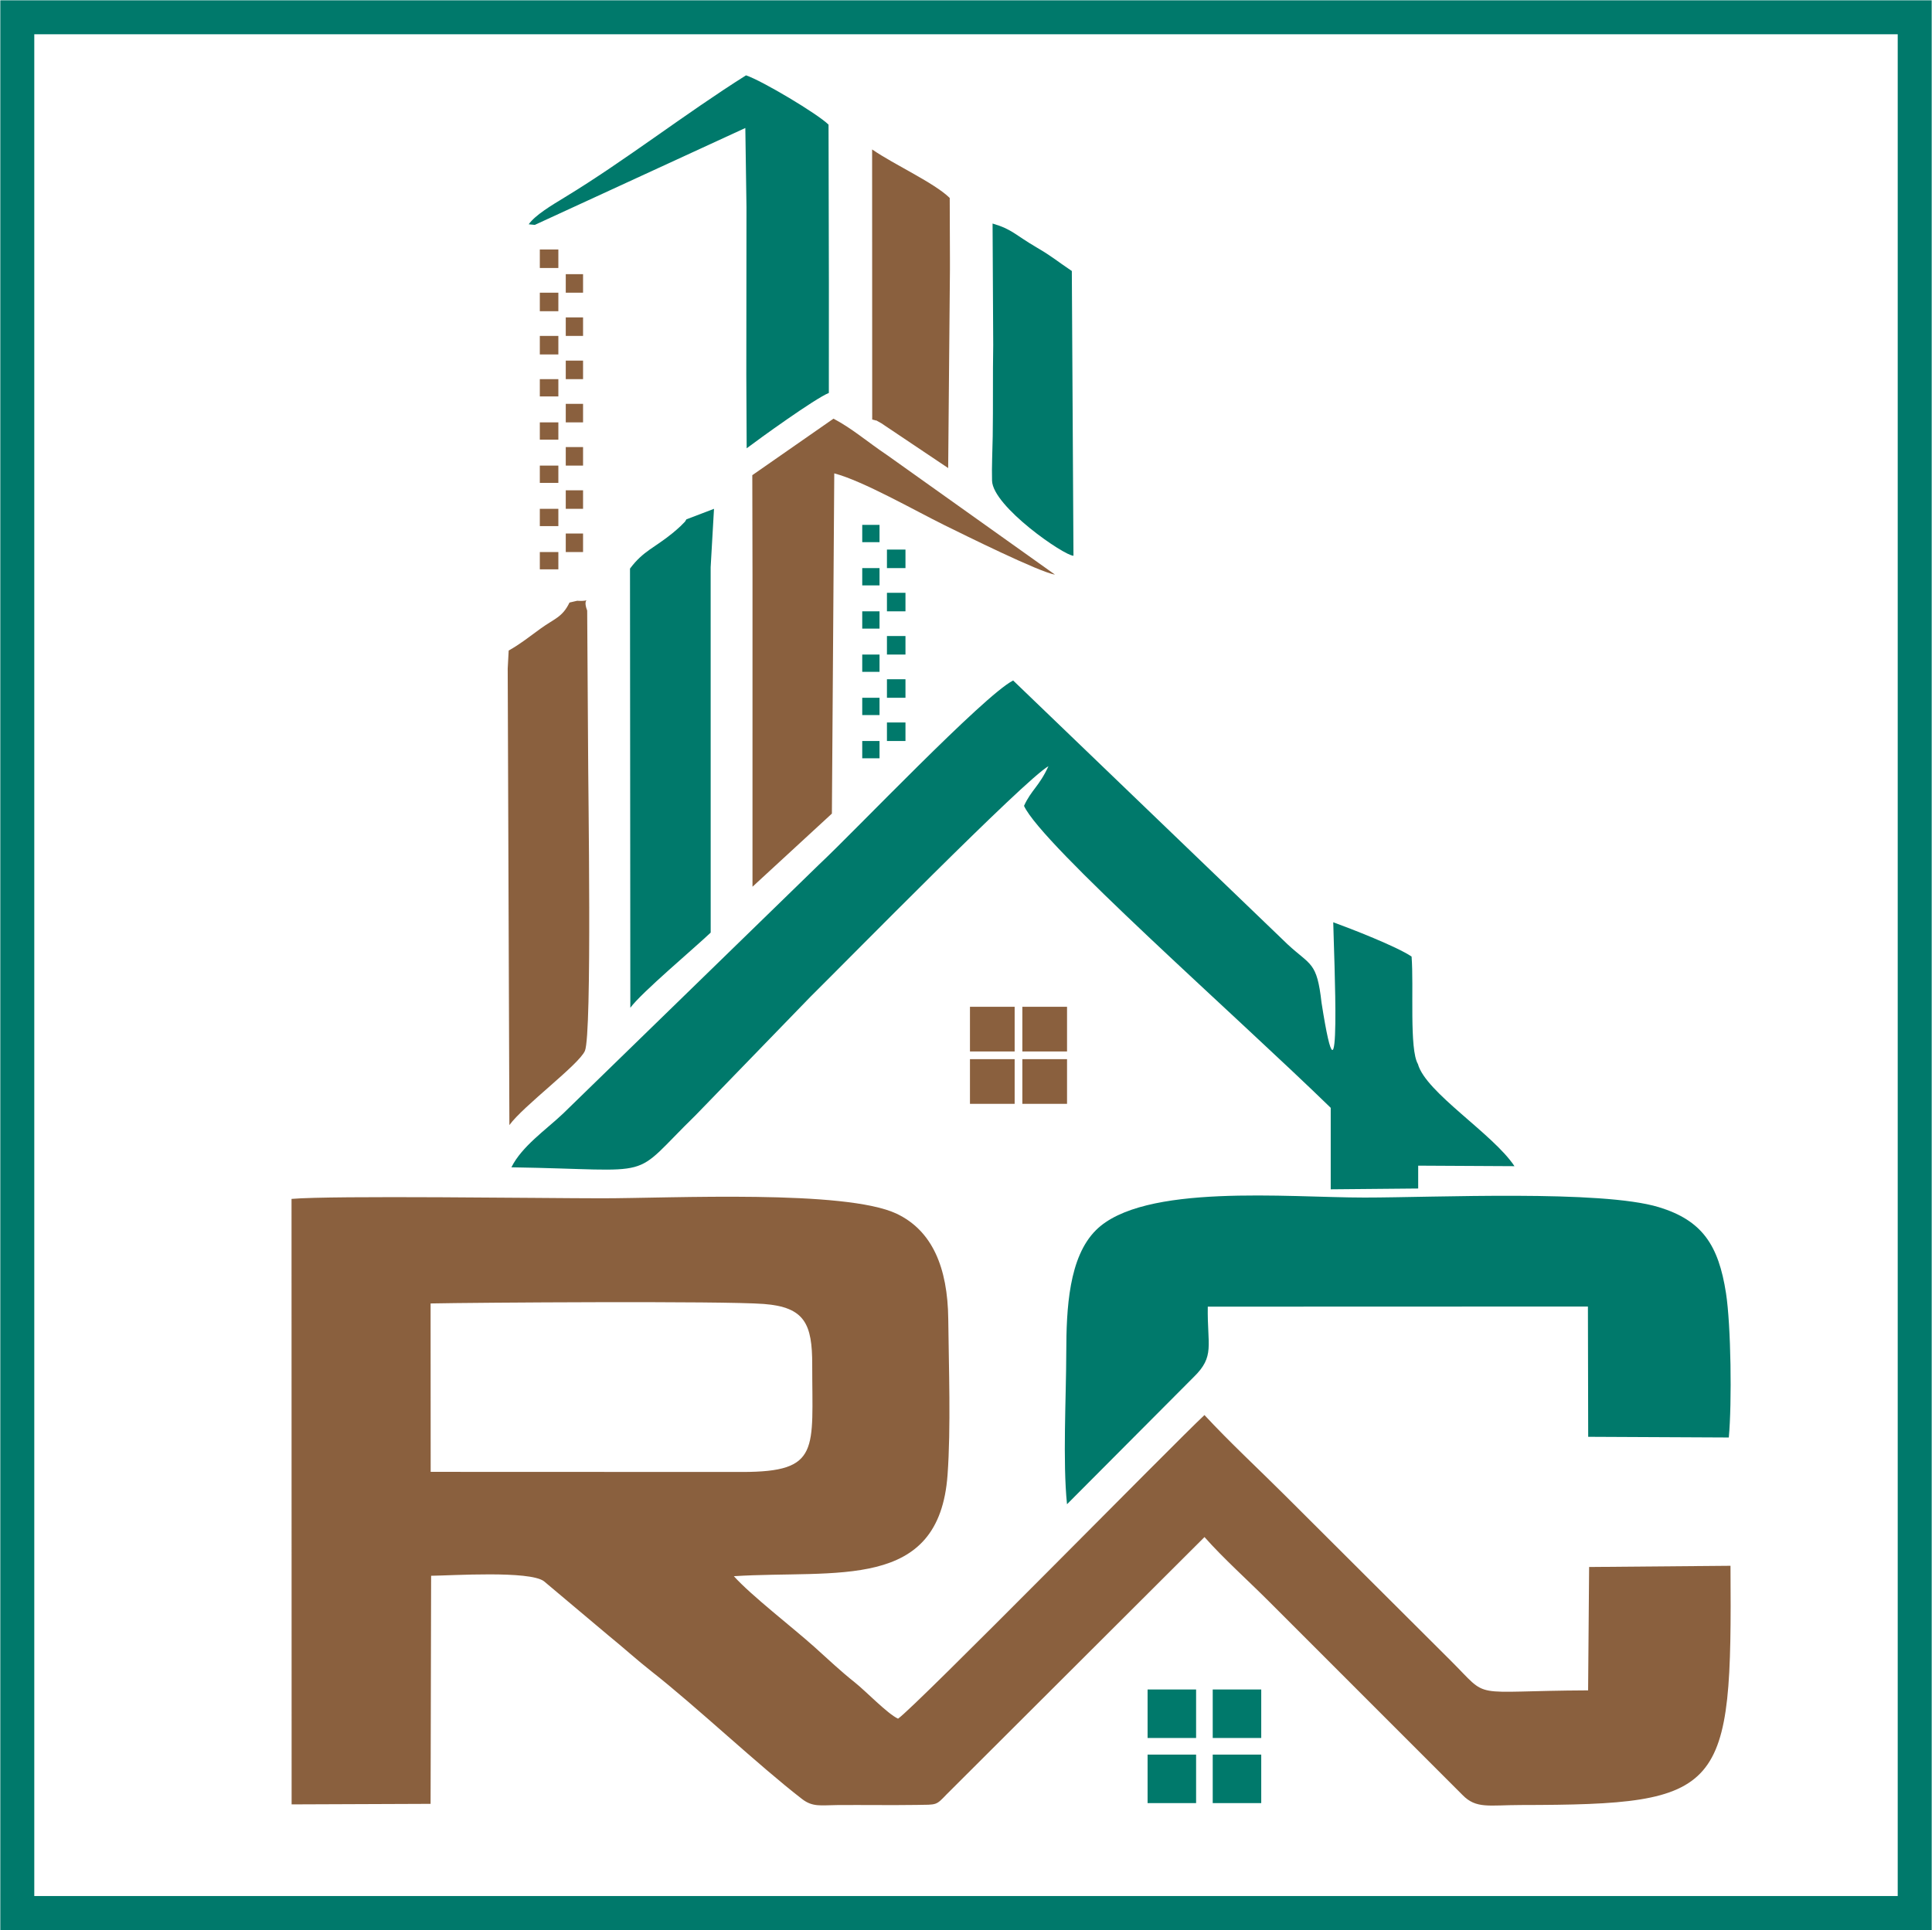
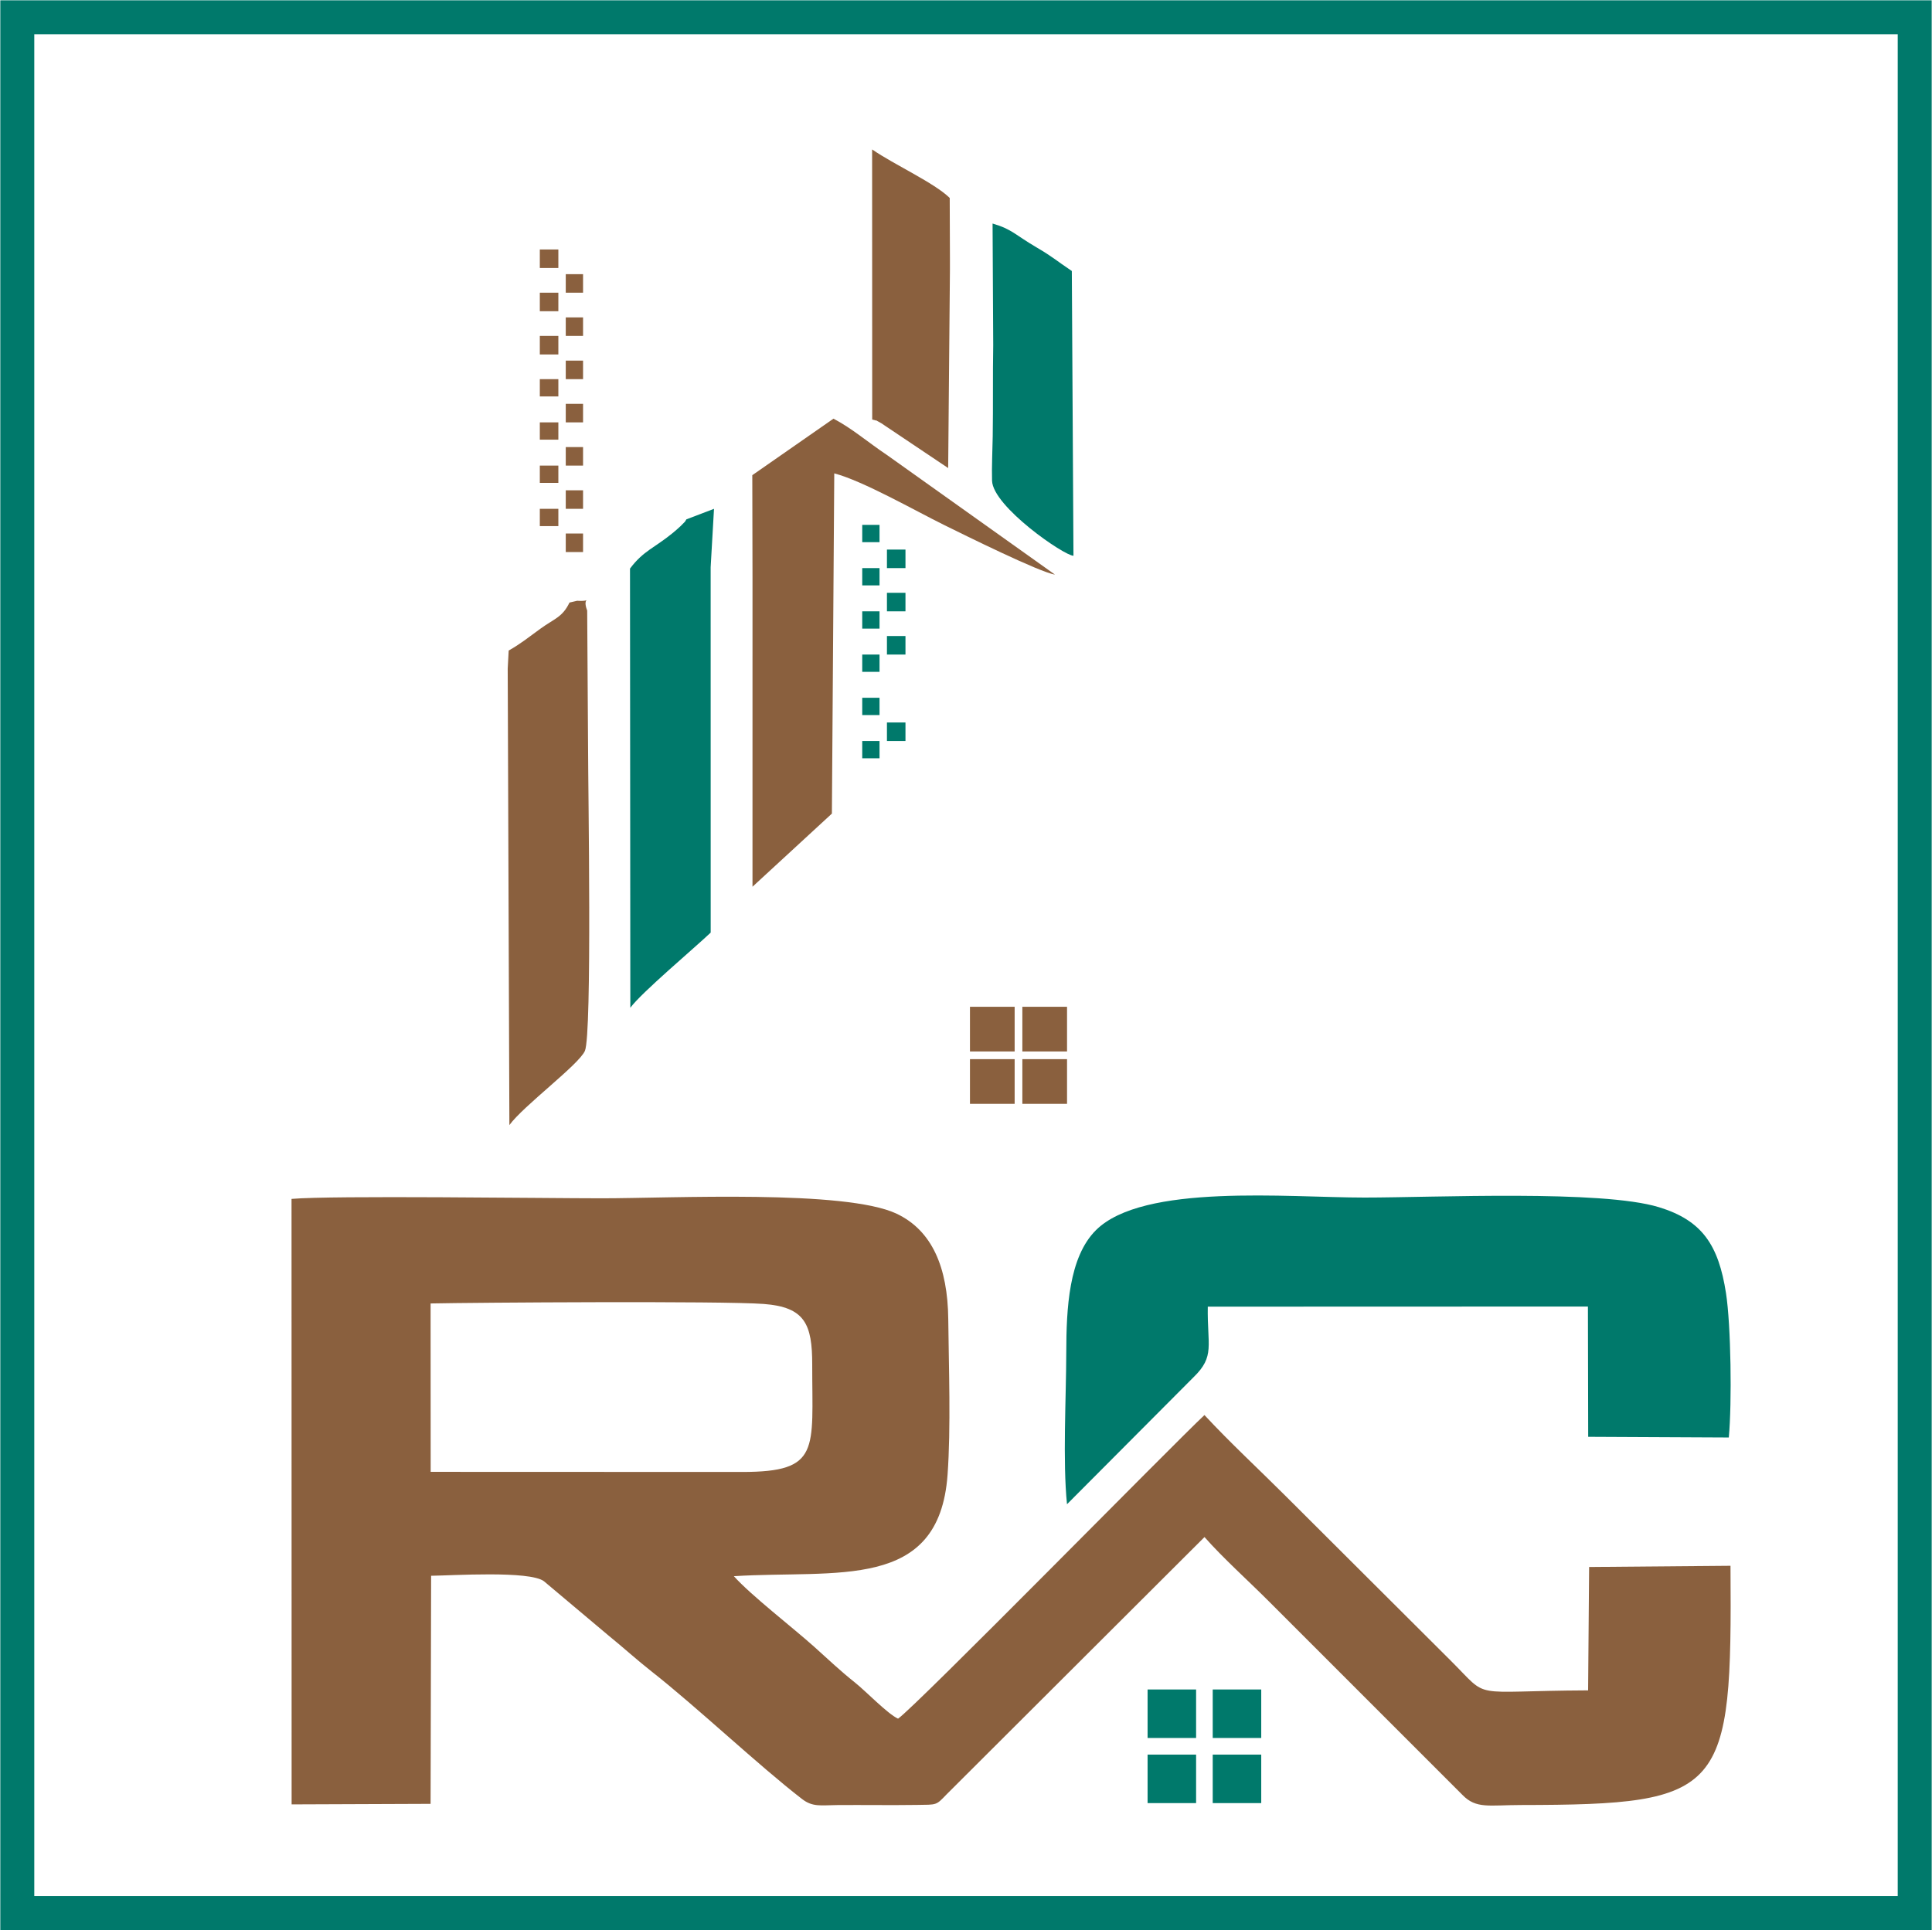
<svg xmlns="http://www.w3.org/2000/svg" overflow="hidden" xml:space="preserve" height="1563" width="1564">
  <g transform="translate(-2147 -443)">
    <path fill-rule="evenodd" fill="#8A603E" d="M2495.58 1498.43C2529.98 1497.68 2732.48 1496.3 2765.35 1498.84 2798.55 1501.39 2804.57 1515.09 2804.51 1548.18 2804.46 1616.9 2811.46 1634.85 2747.96 1634.87L2495.64 1634.78 2495.58 1513.62ZM2741.08 1719.26C2824.47 1714.01 2907.25 1731.75 2914.07 1637.17 2916.84 1598.82 2915.05 1550.33 2914.64 1511.15 2914.2 1469.14 2901.55 1439.45 2872.96 1425.82 2831.54 1406.08 2690.33 1413.28 2634.28 1413.28 2586.7 1413.28 2416.02 1410.87 2383 1413.77L2383.07 1904.04 2495.57 1903.6 2496 1718.92C2512.65 1718.75 2575.66 1714.61 2587.34 1723.35L2639.68 1767.37C2651.79 1777.19 2662.53 1787.04 2674.71 1796.6 2710.87 1824.99 2761.12 1872.56 2796.29 1899.7 2804.91 1906.36 2811.53 1904.69 2824.55 1904.59 2846 1904.41 2867.52 1904.8 2888.95 1904.48 2905.72 1904.23 2904.53 1905.03 2913.3 1895.92L3122.07 1687.58C3137.17 1704.69 3157.15 1722.58 3174.14 1739.59L3330.94 1896.43C3342.04 1907.82 3352.31 1904.59 3378.17 1904.55 3543.76 1904.33 3549.15 1894.68 3547.88 1710.84L3433.43 1711.82 3432.61 1811.72C3334.64 1812.12 3353.94 1820.01 3321.35 1787.59 3298.44 1764.8 3277.44 1743.77 3254.56 1720.99 3231.68 1698.21 3210.64 1677.23 3187.79 1654.39 3165.92 1632.54 3142.49 1610.88 3122.04 1588.79 3096.6 1612.56 2888.26 1824.87 2874 1834.63 2865.48 1830.75 2848.08 1812.5 2839 1805.28 2827.23 1795.92 2817.91 1787.01 2806.14 1776.44 2788.96 1761.02 2755.07 1734.88 2741.08 1719.26Z" />
    <path fill-rule="evenodd" fill="#00796B" d="M3010.77 1661 3113.21 1558.14C3130.78 1541.1 3124.19 1532.63 3124.73 1501.02L3432.46 1500.92 3432.68 1606.4 3546.51 1606.95C3549.11 1578.85 3548.28 1516.24 3544.24 1490.11 3538.18 1451.05 3524.93 1431.14 3489.83 1420.45 3443.33 1406.28 3308.58 1412.68 3251.49 1412.68 3189.3 1412.68 3072.37 1401.03 3034.18 1439.1 3012.19 1461.02 3010.24 1502.44 3010.17 1538.26 3010.09 1574.57 3007.22 1626.53 3010.77 1661Z" />
    <path fill-rule="evenodd" fill="#8A603E" d="M2756 827.763 2756.17 911.154 2756.16 1161 2820.44 1101.78 2822.36 826.298C2845.53 832.344 2888.12 856.685 2911.37 868.142 2927.61 876.141 2988.83 906.482 3001 908.252L2865.46 811.727C2848.37 800.239 2837.13 790.12 2821.72 782Z" />
    <path fill-rule="evenodd" fill="#8A603E" d="M2608.02 930.894C2602.28 942.862 2595.8 943.86 2584.59 951.991 2574.63 959.219 2568.32 964.391 2558.79 969.752L2558 984.409 2559.36 1354C2570.6 1338.44 2615.59 1305.13 2620.49 1293.92 2626.4 1280.4 2623.06 1079.47 2623.05 1047.42L2622.34 937.375C2617.51 924.868 2628.37 930.329 2614.19 929.458Z" />
    <path fill-rule="evenodd" fill="#00796B" d="M2702.66 863.521C2700.86 866.237 2702.92 864.065 2697.86 869.083 2697.06 869.876 2693.44 873.051 2691.85 874.36 2676.81 886.722 2667.81 888.924 2657 903.397L2657.27 1259C2666.23 1246.75 2709.17 1210.66 2722.32 1198.14L2722.29 902.283 2725 855Z" />
-     <path fill-rule="evenodd" fill="#00796B" d="M2604.41 602.623C2593.16 609.467 2580.29 617.162 2575 624.614L2579.93 625.102 2750.36 546.645 2751.29 610.8 2751.16 746.638 2751.45 806C2760.73 798.934 2806.55 765.79 2817.97 761.163L2818 672.662 2817.72 543.923C2808.92 535.186 2764.02 508.401 2750.93 504 2701.9 534.857 2653.36 572.861 2604.41 602.623Z" />
    <path fill-rule="evenodd" fill="#00796B" d="M3016 893 3014.67 662.43C3001.61 653.655 2999.21 650.971 2985.98 643.238 2969 633.309 2966.33 628.619 2950.51 624L2951.03 722.441C2950.6 747.034 2951.01 771.667 2950.63 796.269 2950.45 807.587 2949.76 821.122 2950.09 832.22 2950.72 853.163 3008.5 893 3016 893Z" />
    <path fill-rule="evenodd" fill="#8A603E" d="M2853.07 782.699C2860.61 784.852 2853.09 781.914 2860.42 785.686L2914.57 822 2916 661.249 2916 652.514 2915.82 603.286C2903.36 591.037 2871.28 576.573 2853 564Z" />
-     <path fill-rule="evenodd" fill="#00796B" d="M3224.25 1406 3295.06 1405.35 3295.06 1386.85 3373 1387.27C3355.68 1361.04 3301.15 1327.65 3294.84 1304.56 3287.75 1292.52 3291.63 1241.85 3289.71 1217.54 3277.67 1209.36 3240.42 1194.91 3226.3 1189.77 3226.78 1214.96 3233.46 1361.39 3216.8 1254.8 3213.07 1221.58 3208.11 1225.04 3189.41 1207.7L2967.16 994C2943.5 1006.03 2838.36 1116.59 2810.02 1143.05L2602.61 1344.89C2588.79 1357.95 2569.39 1371.24 2561 1388.18 2682.63 1390.14 2655.22 1399.59 2710.06 1346.06L2803.02 1250.15C2831.54 1221.97 2976.61 1074.22 2995.74 1063.39 2988.26 1079.75 2981.86 1082.56 2975.96 1095.53 2990.49 1127.13 3147.31 1265.09 3224.25 1340.02L3224.25 1340.02Z" />
    <path fill-rule="evenodd" fill="#8A603E" d="M2584 645 2599 645 2599 660 2584 660Z" />
    <path fill-rule="evenodd" fill="#8A603E" d="M2605 665 2619 665 2619 680 2605 680Z" />
    <path fill-rule="evenodd" fill="#8A603E" d="M2619 715 2605 715 2605 700 2619 700Z" />
    <path fill-rule="evenodd" fill="#8A603E" d="M2599 695 2584 695 2584 680 2599 680Z" />
    <path fill-rule="evenodd" fill="#8A603E" d="M2619 785 2605 785 2605 770 2619 770Z" />
    <path fill-rule="evenodd" fill="#8A603E" d="M2599 764 2584 764 2584 750 2599 750Z" />
    <path fill-rule="evenodd" fill="#8A603E" d="M2584 715 2599 715 2599 730 2584 730Z" />
    <path fill-rule="evenodd" fill="#8A603E" d="M2605 735 2619 735 2619 750 2605 750Z" />
    <path fill-rule="evenodd" fill="#8A603E" d="M2584 785 2599 785 2599 799 2584 799Z" />
    <path fill-rule="evenodd" fill="#8A603E" d="M2605 805 2619 805 2619 820 2605 820Z" />
    <path fill-rule="evenodd" fill="#8A603E" d="M2619 855 2605 855 2605 840 2619 840Z" />
    <path fill-rule="evenodd" fill="#8A603E" d="M2599 834 2584 834 2584 820 2599 820Z" />
-     <path fill-rule="evenodd" fill="#8A603E" d="M2599 904 2584 904 2584 890 2599 890Z" />
    <path fill-rule="evenodd" fill="#8A603E" d="M2584 855 2599 855 2599 869 2584 869Z" />
    <path fill-rule="evenodd" fill="#8A603E" d="M2605 875 2619 875 2619 890 2605 890Z" />
    <path fill-rule="evenodd" fill="#00796B" d="M2880 938 2865 938 2865 923 2880 923Z" />
    <path fill-rule="evenodd" fill="#00796B" d="M2859 917 2845 917 2845 903 2859 903Z" />
    <path fill-rule="evenodd" fill="#00796B" d="M2845 868 2859 868 2859 882 2845 882Z" />
    <path fill-rule="evenodd" fill="#00796B" d="M2865 888 2880 888 2880 903 2865 903Z" />
    <path fill-rule="evenodd" fill="#00796B" d="M2845 938 2859 938 2859 952 2845 952Z" />
    <path fill-rule="evenodd" fill="#00796B" d="M2865 958 2880 958 2880 973 2865 973Z" />
-     <path fill-rule="evenodd" fill="#00796B" d="M2880 1008 2865 1008 2865 993 2880 993Z" />
    <path fill-rule="evenodd" fill="#00796B" d="M2859 987 2845 987 2845 973 2859 973Z" />
    <path fill-rule="evenodd" fill="#00796B" d="M2859 1057 2845 1057 2845 1043 2859 1043Z" />
    <path fill-rule="evenodd" fill="#00796B" d="M2845 1008 2859 1008 2859 1022 2845 1022Z" />
    <path fill-rule="evenodd" fill="#00796B" d="M2865 1028 2880 1028 2880 1043 2865 1043Z" />
    <path fill-rule="evenodd" fill="#8A603E" stroke-miterlimit="8" stroke-width="4.583" stroke="#8A603E" d="M2976.91 1302.91 3008.5 1302.91 3008.5 1334.5 2976.91 1334.5ZM2934.5 1302.91 2966.09 1302.91 2966.09 1334.5 2934.5 1334.5ZM2976.91 1260.5 3008.5 1260.5 3008.5 1292.09 2976.91 1292.09ZM2934.5 1260.5 2966.09 1260.5 2966.09 1292.09 2934.5 1292.09Z" />
    <path fill-rule="evenodd" fill="#00796B" d="M3128.73 1863.73 3168 1863.73 3168 1903 3128.73 1903ZM3076 1863.73 3115.27 1863.73 3115.27 1903 3076 1903ZM3128.73 1811 3168 1811 3168 1850.27 3128.73 1850.27ZM3076 1811 3115.27 1811 3115.27 1850.27 3076 1850.27Z" />
    <rect fill="none" stroke-miterlimit="8" stroke-width="27.5" stroke="#00796B" height="1535" width="1536" y="457" x="2161" />
  </g>
</svg>